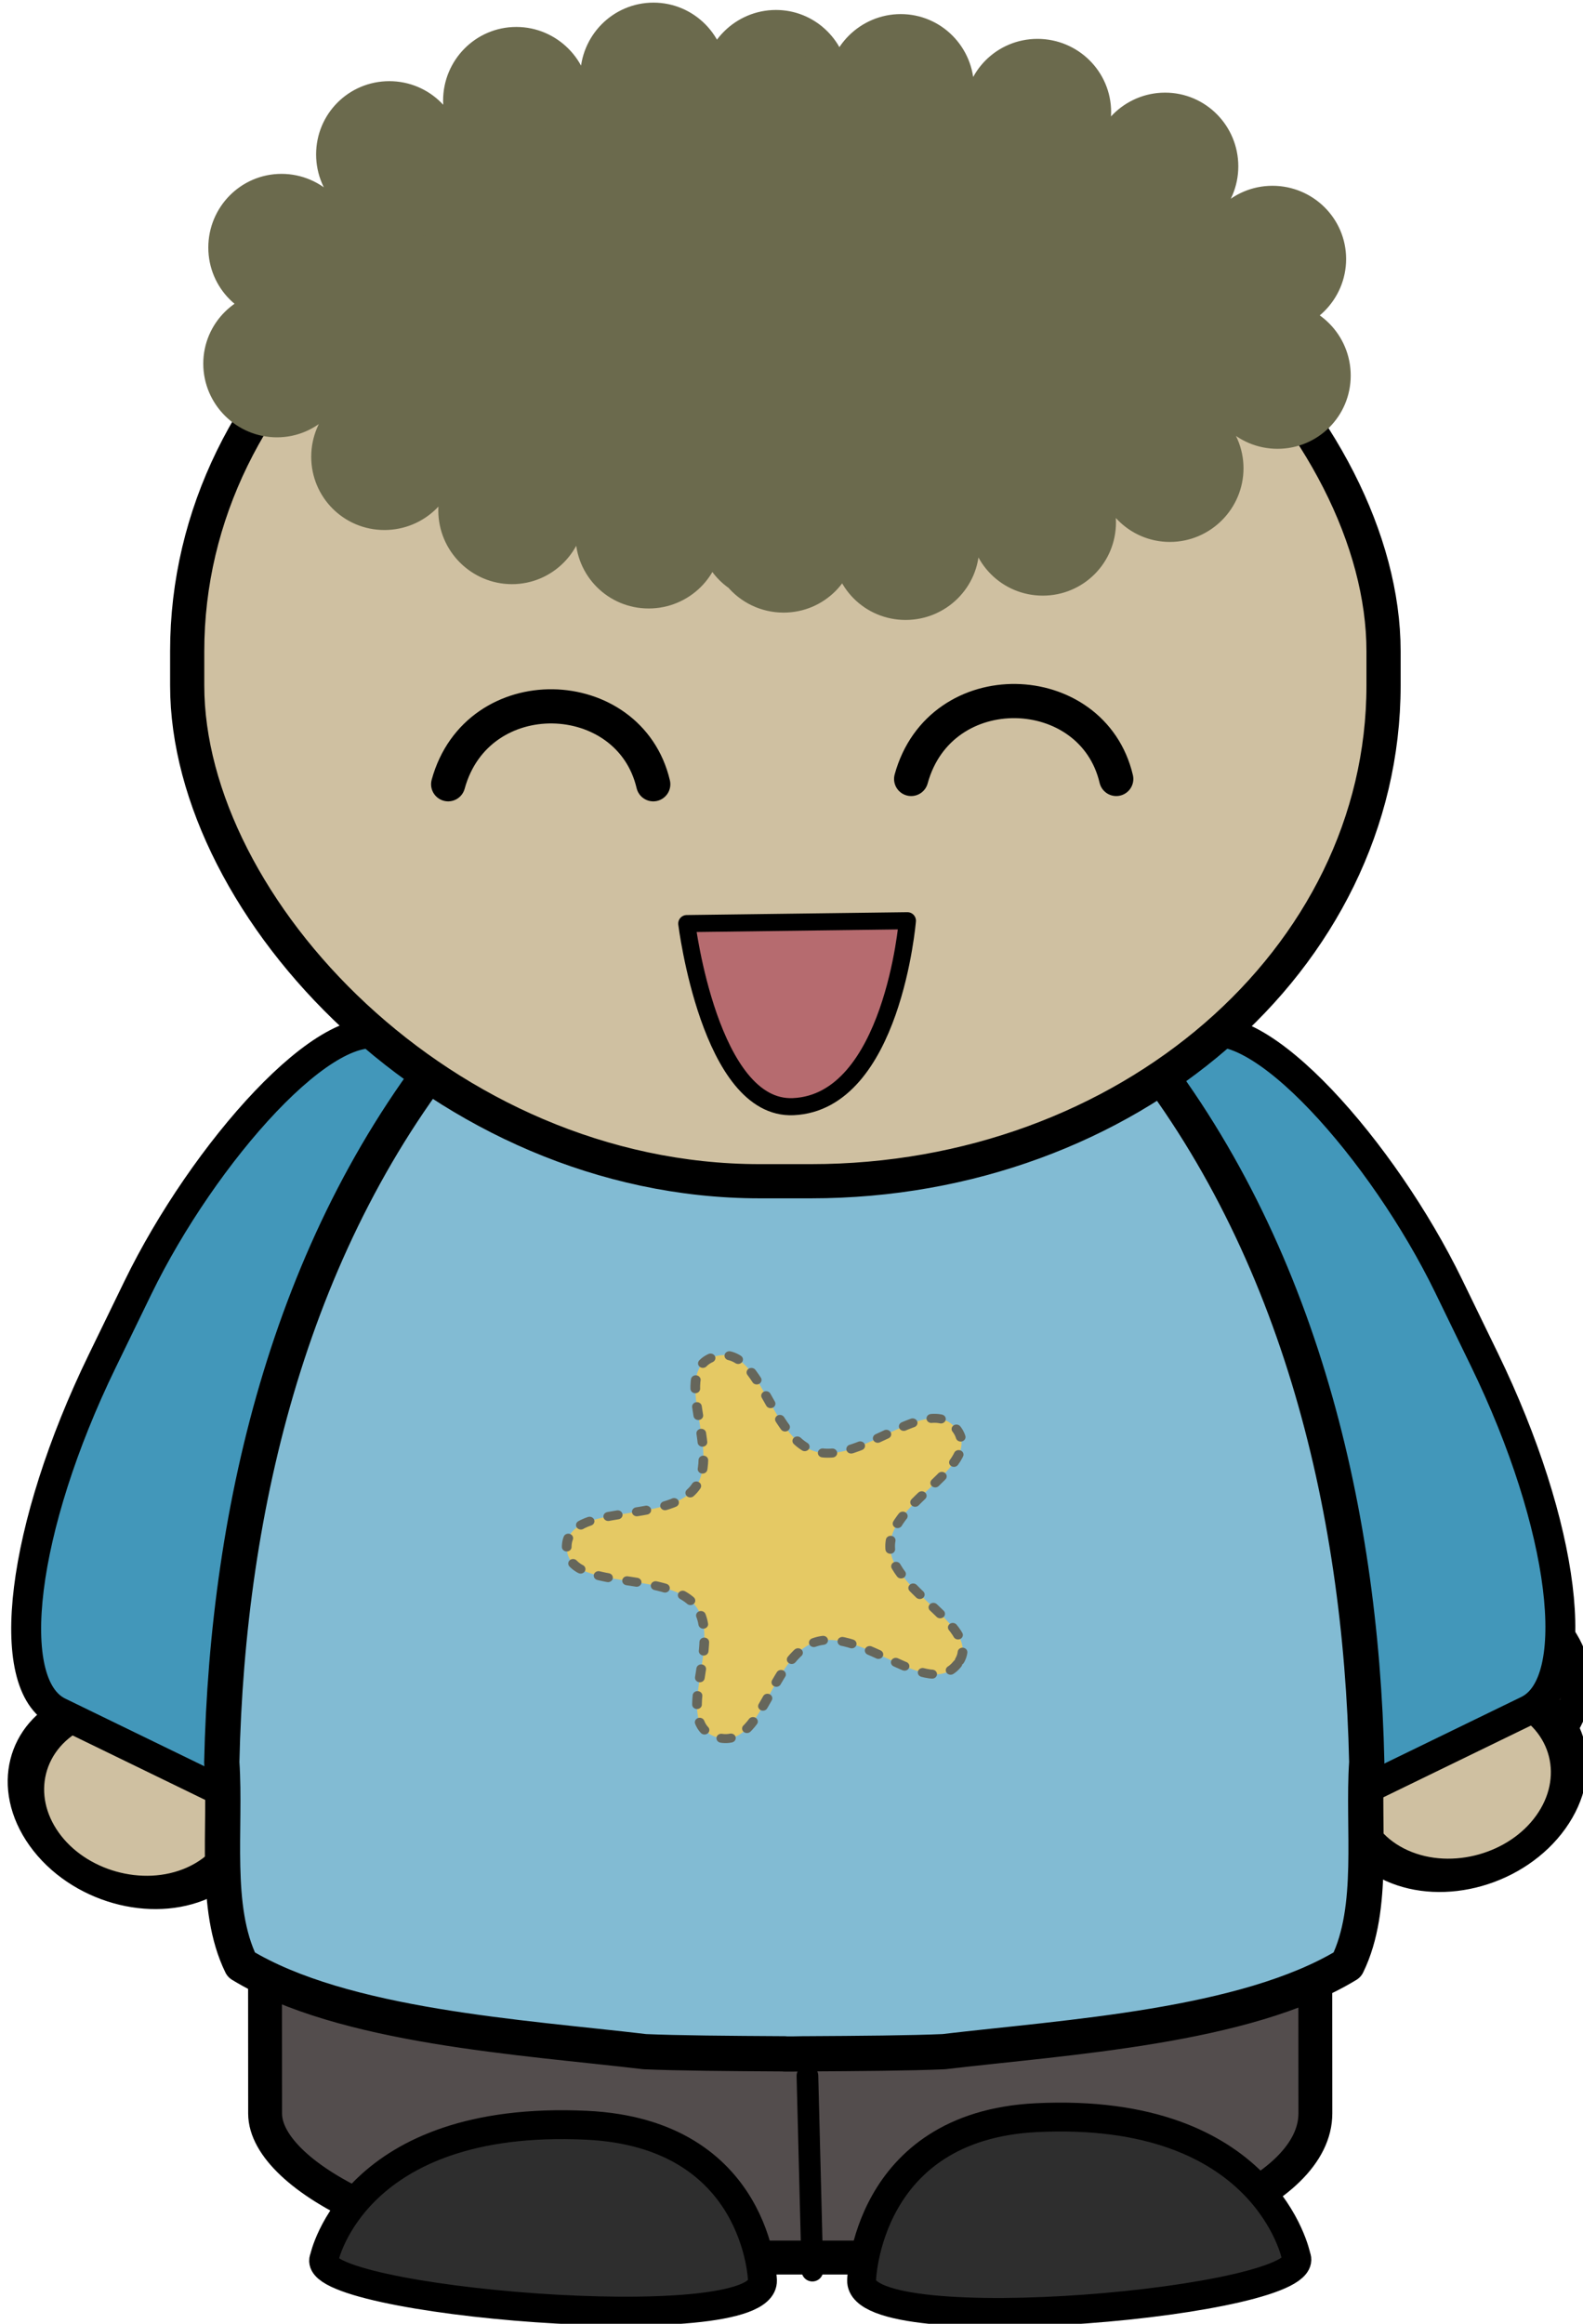
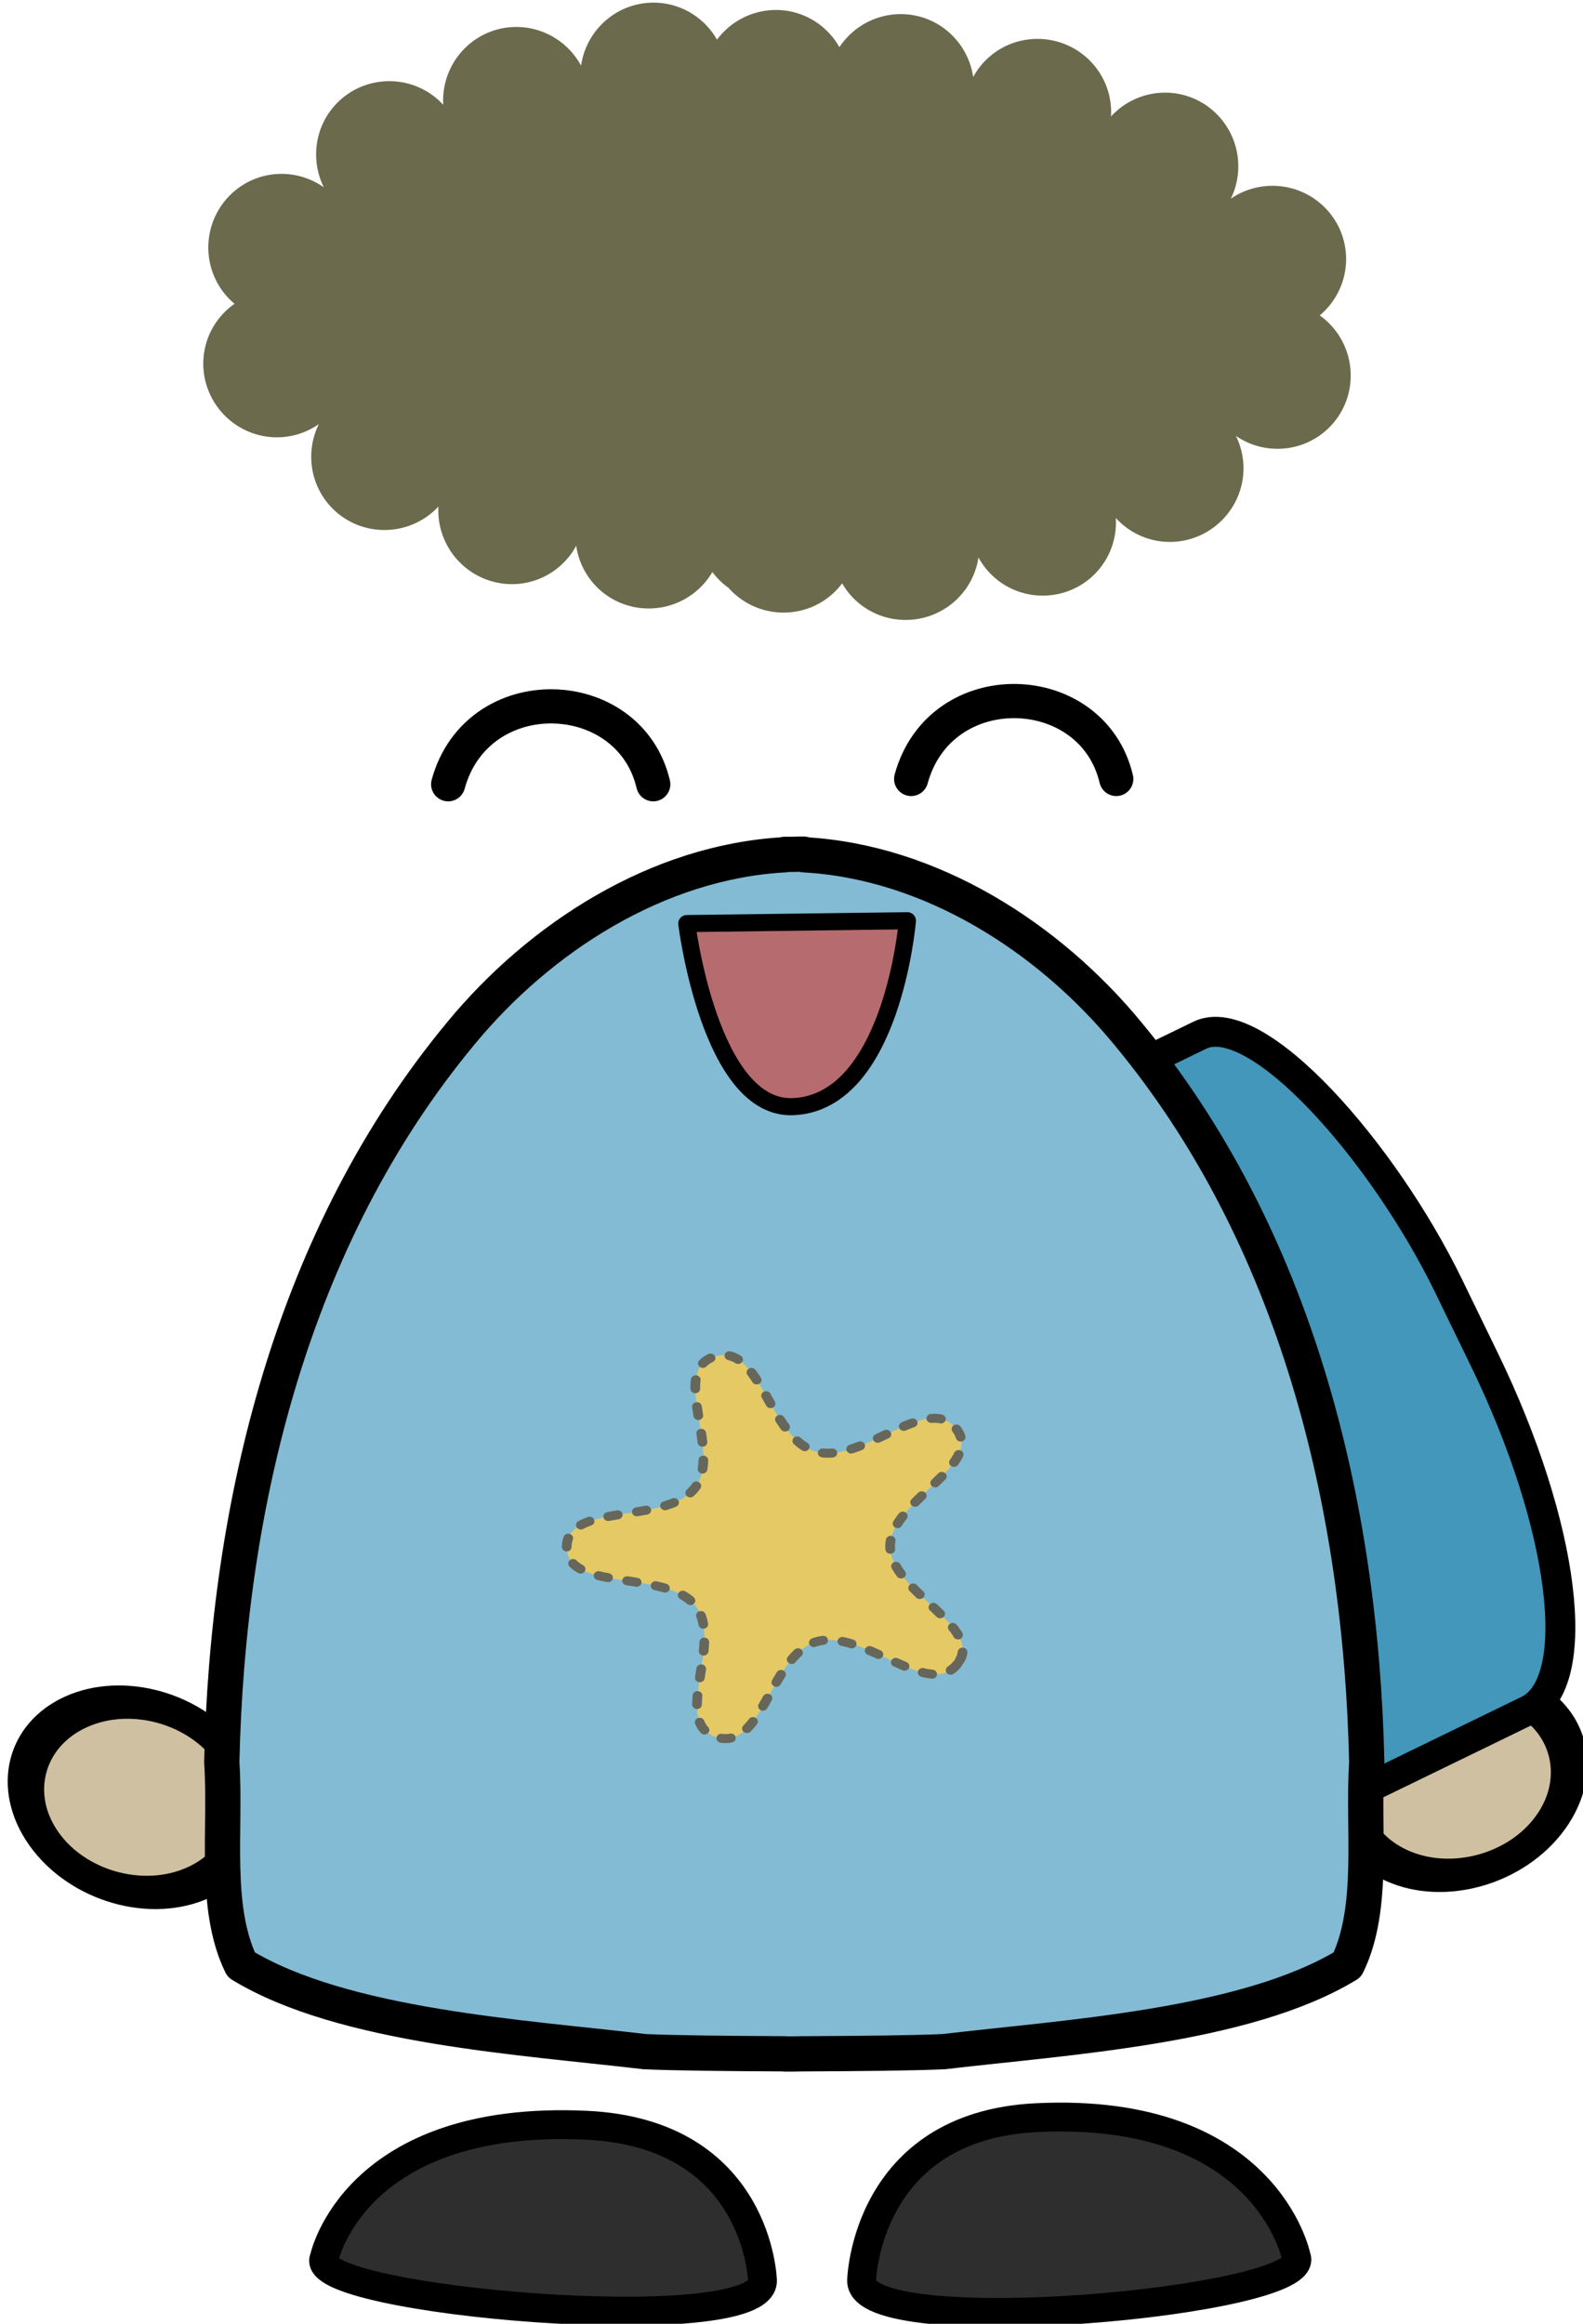
<svg xmlns="http://www.w3.org/2000/svg" xmlns:ns1="http://www.inkscape.org/namespaces/inkscape" xmlns:ns2="http://sodipodi.sourceforge.net/DTD/sodipodi-0.dtd" width="19.71mm" height="28.924mm" viewBox="0 0 69.838 102.486" id="svg5223" version="1.1" ns1:version="0.91 r13725" ns2:docname="mix-and-match-characters26.svg">
  <defs id="defs5225">
    <filter style="color-interpolation-filters:sRGB" id="filter4468">
      <feGaussianBlur id="feGaussianBlur4470" stdDeviation="0.189" />
    </filter>
  </defs>
  <ns2:namedview id="base" pagecolor="#ffffff" bordercolor="#666666" borderopacity="1.0" ns1:pageopacity="0.0" ns1:pageshadow="2" ns1:zoom="2.8" ns1:cx="-54.607295" ns1:cy="58.132823" ns1:document-units="px" ns1:current-layer="layer1" showgrid="false" fit-margin-top="0" fit-margin-left="0" fit-margin-right="0" fit-margin-bottom="0" ns1:window-width="1855" ns1:window-height="1056" ns1:window-x="1985" ns1:window-y="24" ns1:window-maximized="1" />
  <g ns1:label="Layer 1" ns1:groupmode="layer" id="layer1" transform="translate(-245.825,-399.995)">
    <g transform="matrix(0.754,0,0,0.754,-247.402,258.584)" id="g3107">
-       <path style="fill:#ddc7b4;fill-rule:evenodd;stroke:#000000;stroke-width:30.071;stroke-linecap:round;stroke-linejoin:round" ns1:connector-curvature="0" transform="matrix(-0.035,0.03,0.043,0.034,678.96,307.17)" d="m -1064,429.36 c 0,65.722 -60.889,119 -136,119 -75.111,0 -136,-53.278 -136,-119 0,-65.722 60.889,-119 136,-119 75.111,0 136,53.278 136,119 z" id="path3954-7-1-4-1-7-6-8-1" />
+       <path style="fill:#ddc7b4;fill-rule:evenodd;stroke:#000000;stroke-width:30.071;stroke-linecap:round;stroke-linejoin:round" ns1:connector-curvature="0" transform="matrix(-0.035,0.03,0.043,0.034,678.96,307.17)" d="m -1064,429.36 z" id="path3954-7-1-4-1-7-6-8-1" />
      <path style="fill:#cfc0a1;fill-rule:evenodd;stroke:#000000;stroke-width:42.641;stroke-linecap:round;stroke-linejoin:round" ns1:connector-curvature="0" transform="matrix(-0.04,0.018,0.03,0.042,601.29,296.24)" d="m -1064,429.36 c 0,65.722 -60.889,119 -136,119 -75.111,0 -136,-53.278 -136,-119 0,-65.722 60.889,-119 136,-119 75.111,0 136,53.278 136,119 z" id="path3954-8-5-7-3-4-8-9-1-79-7" />
-       <rect style="fill:#4297ba;fill-rule:evenodd;stroke:#000000;stroke-width:1.751;stroke-linecap:round;stroke-linejoin:round" height="43.929" x="-738.17" y="-72.684" width="27.376" ry="19.577" transform="matrix(-0.899,-0.437,-0.437,0.899,0,0)" rx="6.685" id="rect3252-4-6-2-2-5-47-4" />
      <path style="fill:#cfc0a1;fill-rule:evenodd;stroke:#000000;stroke-width:42.641;stroke-linecap:round;stroke-linejoin:round" ns1:connector-curvature="0" transform="matrix(0.04,0.018,-0.03,0.042,800.33,295.24)" d="m -1064,429.36 c 0,65.722 -60.889,119 -136,119 -75.111,0 -136,-53.278 -136,-119 0,-65.722 60.889,-119 136,-119 75.111,0 136,53.278 136,119 z" id="path3954-8-5-7-3-4-8-9-1-79-7-1" />
      <rect style="fill:#4297ba;fill-rule:evenodd;stroke:#000000;stroke-width:1.751;stroke-linecap:round;stroke-linejoin:round" height="43.929" x="522.53" y="540.03" width="27.376" ry="19.577" transform="matrix(0.899,-0.437,0.437,0.899,0,0)" rx="6.685" id="rect3252-71-0-6-7-4-1" />
-       <rect style="fill:#534d4d;fill-rule:evenodd;stroke:#000000;stroke-width:1.982;stroke-linecap:round;stroke-linejoin:round" height="53.963" x="669.47" y="265.76" width="61.453" ry="8.431" transform="matrix(1,-1.8158e-4,6.0634e-4,1,0,0)" rx="20.323" id="rect3252-6-7-2-7-5-2-3" />
-       <path style="fill:none;stroke:#000000;stroke-width:1.268;stroke-linecap:round;stroke-linejoin:round" ns1:connector-curvature="0" d="m 701.68,320.36 -0.289,-11.389" id="path3928-9-81-8-0-4-5-1" />
      <path style="fill:#2e2e2e;stroke:#000000;stroke-width:1.689" ns1:connector-curvature="0" d="m 704.56,320.93 c 0,0 0.225,-9.026 10.228,-9.517 13.456,-0.66 15.202,8.132 15.202,8.132 1.2,2.622 -25.536,5.075 -25.43,1.384 z" id="path4010-7-1-8-9-17-5-7" />
      <path style="fill:#2e2e2e;stroke:#000000;stroke-width:1.689" ns1:connector-curvature="0" d="m 698.76,320.94 c 0,0 -0.227,-8.616 -10.312,-9.084 -13.567,-0.63 -15.327,7.762 -15.327,7.762 -1.21,2.502 25.746,4.844 25.639,1.321 z" id="path4010-1-9-1-1-1-71-0-2" />
      <path style="fill:#82bbd3;fill-rule:evenodd;stroke:#000000;stroke-width:2.062;stroke-linecap:round;stroke-linejoin:round" ns1:connector-curvature="0" d="m 700.88,237.51 c -0.111,0 -0.222,0.01 -0.333,0.01 l -0.482,0 0,0.024 c -7.436,0.404 -14.324,4.835 -18.94,10.43 -9.895,11.912 -13.668,27.599 -14.001,42.653 0.26,3.861 -0.5,8.496 1.139,11.844 5.954,3.627 16.453,4.234 23.611,5.082 1.899,0.084 4.916,0.108 8.192,0.126 l 0,0.01 c 0.344,0 0.671,0 1.01,-0.01 0.033,-10e-5 0.066,2e-4 0.1,0 3.276,-0.018 6.293,-0.042 8.192,-0.126 7.157,-0.848 17.657,-1.455 23.611,-5.082 1.639,-3.348 0.879,-7.983 1.139,-11.844 -0.333,-15.054 -4.107,-30.742 -14.001,-42.653 -4.616,-5.594 -11.505,-10.026 -18.94,-10.43 l 0,-0.034 -0.293,0 z" id="path3932-5-3-8-0-8-5-7-3" />
-       <rect style="fill:#cfc0a1;fill-rule:evenodd;stroke:#000000;stroke-width:2;stroke-linecap:round;stroke-linejoin:bevel" x="665.1" y="196.64" width="70" height="60" ry="29" rx="33.5" id="rect4240-21-5-9" />
      <path style="fill:none;stroke:#000000;stroke-width:2;stroke-linecap:round;stroke-linejoin:round" ns1:connector-curvature="0" d="m 680.37,233.42 c 1.707,-6.227 10.604,-5.922 12,0" id="path4738-0-4-2-3" />
      <g style="fill:#b66b6f;stroke:#000000;stroke-width:2.322;stroke-linecap:round;stroke-linejoin:round" transform="matrix(0.431,0,0,-0.431,711.41,241.57)" id="g588-0-6-2-8-2-5-6">
        <path style="fill:#b66b6f;stroke:#000000;stroke-width:2.322;stroke-linecap:round;stroke-linejoin:round" ns1:connector-curvature="0" d="m -9.675,0.387 c 0,0 -2.034,-24.631 -15.497,-25.231 -11.323,-0.504 -14.454,24.844 -14.454,24.844 z" id="path590-4-20-9-2-9-1-2" />
      </g>
      <path style="fill:none;stroke:#000000;stroke-width:2;stroke-linecap:round;stroke-linejoin:round" ns1:connector-curvature="0" d="m 707.46,233.11 c 1.707,-6.227 10.604,-5.922 12,0" id="path4738-0-9-5-4-6" />
      <g transform="matrix(0.859,0,0,0.859,617.65,345.99)" id="g4837">
        <path style="fill:#6b6a4d;fill-rule:evenodd;stroke:#6b6a4d;stroke-width:2.222;stroke-linecap:round;stroke-linejoin:round" ns1:connector-curvature="0" d="m 87,-183.16 c -2.148,0 -3.875,1.758 -3.875,3.906 0,2.148 1.727,3.875 3.875,3.875 2.148,0 3.875,-1.727 3.875,-3.875 0,-2.148 -1.727,-3.906 -3.875,-3.906 z m 8.344,0.5 c -2.148,0 -3.906,1.758 -3.906,3.906 0,0.42 0.095,0.808 0.219,1.188 0.206,1.954 1.836,3.469 3.844,3.469 2.148,0 3.875,-1.727 3.875,-3.875 0,-0.425 -0.062,-0.836 -0.188,-1.219 -0.22,-1.938 -1.846,-3.469 -3.844,-3.469 z m 8.5,0.281 c -2.148,0 -3.906,1.758 -3.906,3.906 0,2.148 1.758,3.875 3.906,3.875 2.148,0 3.875,-1.727 3.875,-3.875 0,-2.148 -1.727,-3.906 -3.875,-3.906 z m -26.188,0.875 c -2.148,0 -3.875,1.758 -3.875,3.906 0,2.148 1.727,3.875 3.875,3.875 2.148,0 3.906,-1.727 3.906,-3.875 0,-2.148 -1.758,-3.906 -3.906,-3.906 z m 35.5,0.812 c -2.148,0 -3.875,1.727 -3.875,3.875 0,2.148 1.727,3.906 3.875,3.906 2.148,0 3.906,-1.758 3.906,-3.906 0,-2.148 -1.758,-3.875 -3.906,-3.875 z m -44.15,2.88 c -2.148,0 -3.875,1.727 -3.875,3.875 0,2.148 1.727,3.906 3.875,3.906 2.148,0 3.875,-1.758 3.875,-3.906 0,-2.148 -1.727,-3.875 -3.875,-3.875 z m 52.844,0.781 c -2.148,0 -3.906,1.758 -3.906,3.906 0,2.148 1.758,3.875 3.906,3.875 2.148,0 3.875,-1.727 3.875,-3.875 0,-2.148 -1.727,-3.906 -3.875,-3.906 z m -39.312,0.781 c -0.056,0.017 -0.094,0.042 -0.094,0.125 0,0.775 -1.682,2.595 -2.875,3.094 -1.507,0.63 -2.741,0.588 -4.188,-0.188 l -1.25,-0.688 -0.344,1.312 c -0.686,2.549 -3.71,4.217 -6.25,3.438 l -1.156,-0.375 0.219,1.062 c 0.249,1.329 -0.252,3.133 -1.125,4.062 l -0.656,0.688 0.844,1.656 c 0.649,1.27 0.807,1.959 0.656,2.938 -0.184,1.193 -0.179,1.247 0.5,1.031 2.655,-0.843 5.507,0.483 6.469,3 0.319,0.835 0.646,1.531 0.719,1.531 0.073,0 0.494,-0.241 0.938,-0.531 0.443,-0.29 1.51,-0.531 2.344,-0.531 2.02,0 3.741,1.078 4.531,2.844 0.472,1.054 0.643,1.224 0.812,0.781 0.12,-0.314 0.72,-0.864 1.344,-1.25 1.593,-0.985 3.847,-0.959 5.438,0.094 l 1.219,0.844 1.125,-0.938 c 2.215,-1.849 4.958,-1.595 7.156,0.656 l 1.25,1.281 0.875,-0.781 c 1.656,-1.535 4.69,-1.465 6.312,0.156 0.522,0.521 1.002,0.954 1.094,0.969 0.092,0.015 0.476,-0.563 0.844,-1.312 1.188,-2.42 4.063,-3.292 6.531,-1.969 l 1.219,0.625 0.375,-1.281 c 0.806,-2.69 3.397,-4.157 6.094,-3.438 l 1.25,0.344 -0.188,-1.375 c -0.138,-1.049 0.036,-1.724 0.656,-2.875 l 0.781,-1.5 -0.844,-1.125 c -0.693,-0.914 -0.875,-1.515 -0.875,-3.062 0,-1.704 -0.059,-1.863 -0.562,-1.594 -0.869,0.465 -3.182,0.365 -4.25,-0.188 -1.175,-0.608 -2.193,-1.989 -2.5,-3.406 l -0.219,-1.062 -1.062,0.625 c -1.272,0.776 -3.566,0.85 -4.906,0.156 -1.108,-0.573 -2.344,-2.169 -2.344,-3.031 0,-0.507 -0.124,-0.448 -0.906,0.281 -1.337,1.247 -2.188,1.594 -3.844,1.594 -1.015,0 -1.863,-0.253 -2.688,-0.812 l -1.188,-0.812 -1.031,0.969 c -1.476,1.379 -3.524,1.613 -5.5,0.656 -0.832,-0.403 -1.494,-0.816 -1.5,-0.938 -0.006,-0.121 -0.214,-0.507 -0.469,-0.844 -0.446,-0.589 -0.518,-0.593 -1.531,0.156 -0.793,0.586 -1.479,0.781 -2.812,0.781 -1.505,0 -1.994,-0.16 -3.156,-1.094 -0.696,-0.559 -1.114,-0.8 -1.281,-0.75 z m -20.875,4.75 c -2.148,0 -3.875,1.758 -3.875,3.906 0,2.148 1.727,3.875 3.875,3.875 2.148,0 3.906,-1.727 3.906,-3.875 0,-2.148 -1.758,-3.906 -3.906,-3.906 z m 67.5,0.812 c -2.148,0 -3.875,1.727 -3.875,3.875 0,2.148 1.727,3.906 3.875,3.906 2.148,0 3.906,-1.758 3.906,-3.906 0,-2.148 -1.758,-3.875 -3.906,-3.875 z m -67.812,7.125 c -2.148,0 -3.906,1.727 -3.906,3.875 0,2.148 1.758,3.906 3.906,3.906 2.148,0 3.875,-1.758 3.875,-3.906 0,-2.148 -1.727,-3.875 -3.875,-3.875 z m 68.156,0.781 c -2.148,0 -3.875,1.758 -3.875,3.906 0,2.148 1.727,3.875 3.875,3.875 2.148,0 3.875,-1.727 3.875,-3.875 0,-2.148 -1.727,-3.906 -3.875,-3.906 z m -60.834,5.53 c -2.148,0 -3.875,1.758 -3.875,3.906 0,2.148 1.727,3.875 3.875,3.875 2.148,0 3.906,-1.727 3.906,-3.875 0,-2.148 -1.758,-3.906 -3.906,-3.906 z m 53.5,0.812 c -2.148,0 -3.875,1.727 -3.875,3.875 0,2.148 1.727,3.906 3.875,3.906 2.148,0 3.906,-1.758 3.906,-3.906 0,-2.148 -1.758,-3.875 -3.906,-3.875 z m -44.812,2.875 c -2.148,0 -3.906,1.727 -3.906,3.875 0,2.148 1.758,3.906 3.906,3.906 2.148,0 3.875,-1.758 3.875,-3.906 0,-2.148 -1.727,-3.875 -3.875,-3.875 z m 36.156,0.781 c -2.148,0 -3.875,1.758 -3.875,3.906 0,2.148 1.727,3.875 3.875,3.875 2.148,0 3.875,-1.727 3.875,-3.875 0,-2.148 -1.727,-3.906 -3.875,-3.906 z m -18.5,0.375 c -2.148,0 -3.875,1.758 -3.875,3.906 0,1.357 0.665,2.554 1.719,3.25 0.713,0.859 1.796,1.406 3,1.406 2.148,0 3.875,-1.727 3.875,-3.875 0,-1.342 -0.684,-2.52 -1.719,-3.219 -0.713,-0.88 -1.779,-1.469 -3,-1.469 z m -8.344,0.5 c -2.148,0 -3.875,1.758 -3.875,3.906 0,2.148 1.727,3.875 3.875,3.875 2.148,0 3.906,-1.727 3.906,-3.875 0,-2.148 -1.758,-3.906 -3.906,-3.906 z m 17.5,0.781 c -2.148,0 -3.875,1.758 -3.875,3.906 0,2.148 1.727,3.875 3.875,3.875 2.148,0 3.906,-1.727 3.906,-3.875 0,-2.148 -1.758,-3.906 -3.906,-3.906 z" id="path3505-8-6" />
      </g>
      <path style="fill:#e5c964;fill-rule:evenodd;stroke:#66665b;stroke-width:3;stroke-linecap:round;stroke-linejoin:round;stroke-dasharray:3, 6" ns1:connector-curvature="0" transform="matrix(0.182,-0.046,0.05,0.169,854.96,234.77)" d="m -816,74.362 c -11.741,9.483 -25.221,-19.393 -40.293,-18.622 -15.072,0.771 -25.536,30.871 -38.183,22.635 -12.647,-8.236 10.65,-29.979 5.259,-44.076 -5.391,-14.096 -37.251,-14.747 -33.327,-29.32 3.925,-14.573 31.803,0.865 43.544,-8.618 11.741,-9.483 2.514,-39.985 17.586,-40.756 15.072,-0.771 9.005,30.514 21.652,38.749 12.647,8.236 38.805,-9.965 44.196,4.131 5.391,14.096 -26.237,17.994 -30.162,32.566 -3.925,14.573 21.469,33.826 9.728,43.309 z" id="path3930-6-5-5" />
    </g>
  </g>
</svg>